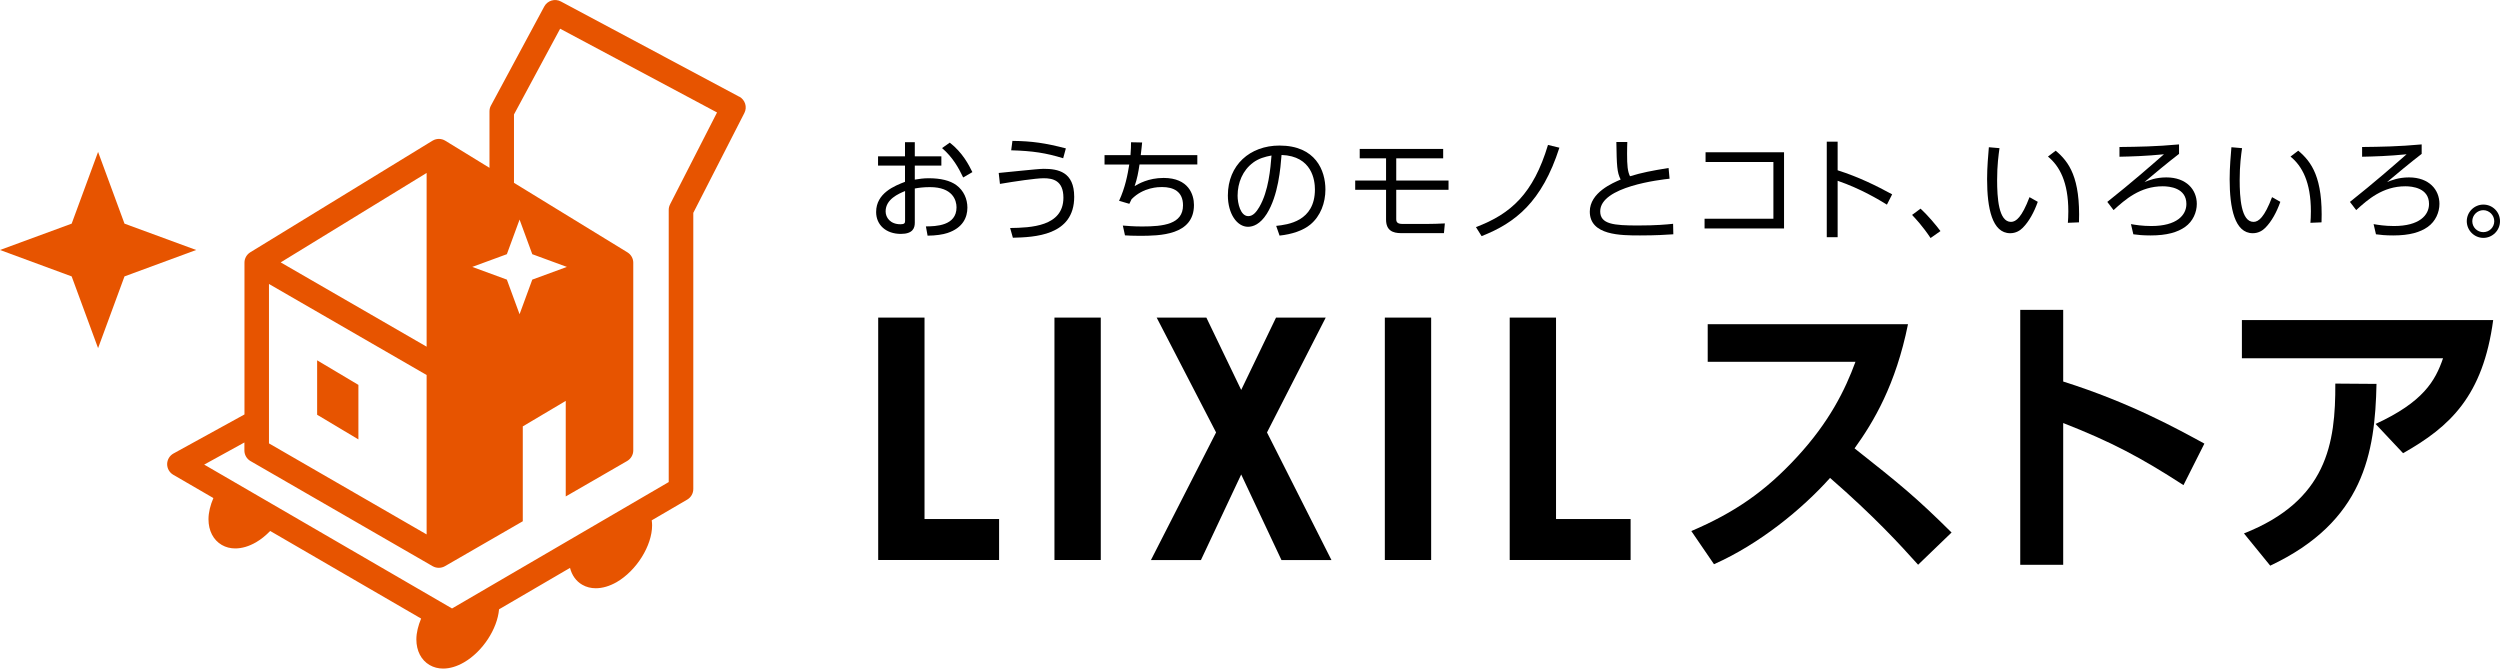
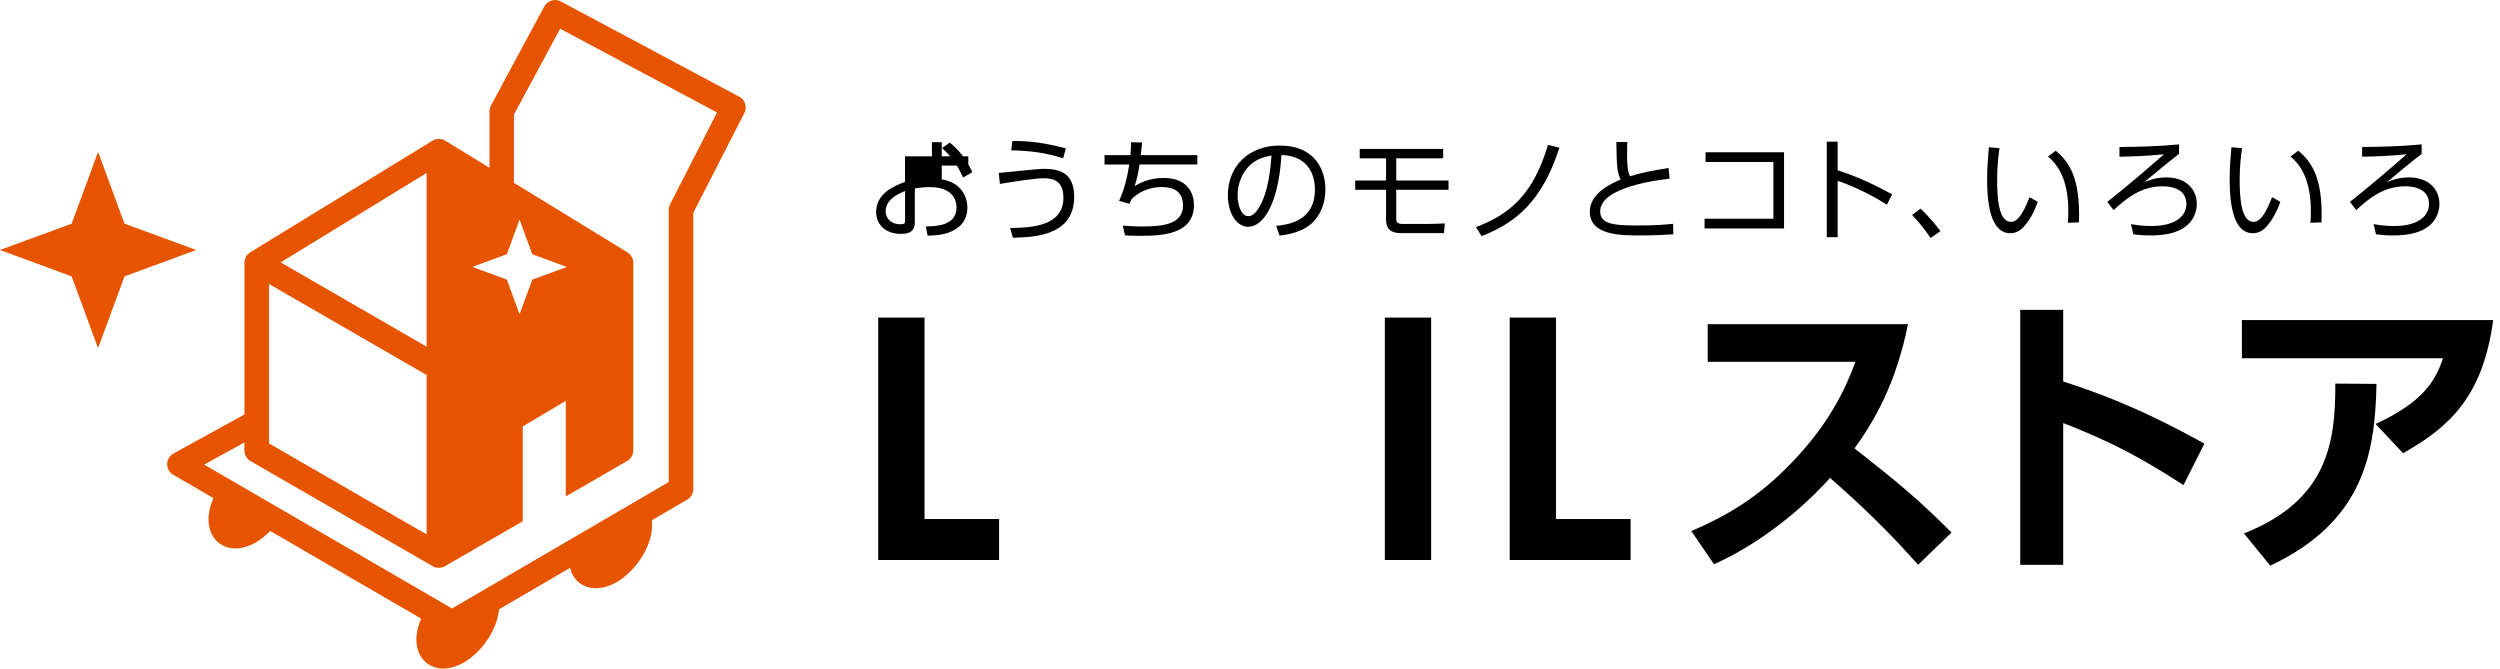
<svg xmlns="http://www.w3.org/2000/svg" id="b" viewBox="0 0 326.52 87.33">
  <defs>
    <style>.d{fill:#e75400;}</style>
  </defs>
  <g id="c">
    <g>
      <g>
        <g>
          <path d="M114.7,73.14v-31.66h6.05v26.31h9.74v5.35h-15.79Z" />
-           <path d="M137.72,73.14v-31.66h6.05v31.66h-6.05Z" />
-           <path d="M162.1,50.95l4.56-9.47h6.49l-7.67,15,8.42,16.67h-6.53l-5.26-11.18-5.26,11.18h-6.53l8.51-16.67-7.76-15h6.49l4.56,9.47Z" />
          <path d="M180.87,73.14v-31.66h6.05v31.66h-6.05Z" />
          <path d="M197.18,73.14v-31.66h6.05v26.31h9.74v5.35h-15.79Z" />
          <path d="M249.2,42.34c-1.6,7.91-4.48,12.75-6.98,16.22,5.93,4.68,8.03,6.39,12.67,10.99l-4.37,4.21c-2.38-2.65-5.69-6.28-11.5-11.34-3.66,4.09-9.24,8.65-15.16,11.27l-2.96-4.33c5.65-2.42,9.63-5.15,13.8-9.67,4.21-4.56,6.28-8.73,7.64-12.44h-19.3v-4.91h26.16Z" />
          <path d="M285.18,63.36c-5.61-3.63-9.43-5.65-15.71-8.11v18.52h-5.61V40.47h5.61v9.36c8.77,2.77,15.01,6.24,18.44,8.11l-2.73,5.42Z" />
          <path d="M325.63,41.8c-1.33,9.9-5.61,13.92-11.77,17.39l-3.59-3.82c6.2-2.85,7.8-5.61,8.81-8.58h-26.27v-4.99h32.82Zm-32.55,27.87c10.84-4.29,11.97-11.73,11.93-19.57l5.38,.04c-.19,9.04-1.64,17.97-13.88,23.74l-3.43-4.21Z" />
        </g>
        <g>
-           <path d="M119.48,23.46c.6-.1,1.14-.18,1.82-.18,1.53,0,2.79,.29,3.62,.91,.95,.7,1.43,1.8,1.43,2.93,0,1.26-.58,2.64-2.6,3.31-.6,.2-1.5,.34-2.6,.35l-.22-1.21c1.3-.01,4-.07,4-2.49,0-.92-.5-2.64-3.47-2.64-.86,0-1.5,.09-1.98,.18v4.47c0,.69-.25,1.46-1.82,1.46-1.94,0-3.23-1.17-3.23-2.86,0-2.48,2.44-3.43,3.77-3.94v-2.12h-3.52v-1.21h3.52v-1.85h1.28v1.85h3.47v1.21h-3.47v1.84Zm-1.27,1.49c-.86,.36-2.54,1.07-2.54,2.66,0,.8,.6,1.68,1.94,1.68,.5,0,.6-.15,.6-.42v-3.91Zm5.84-6.32c1.68,1.31,2.5,2.93,2.95,3.85l-1.2,.7c-.61-1.27-1.34-2.61-2.76-3.84l1.01-.71Z" />
+           <path d="M119.48,23.46c.6-.1,1.14-.18,1.82-.18,1.53,0,2.79,.29,3.62,.91,.95,.7,1.43,1.8,1.43,2.93,0,1.26-.58,2.64-2.6,3.31-.6,.2-1.5,.34-2.6,.35l-.22-1.21c1.3-.01,4-.07,4-2.49,0-.92-.5-2.64-3.47-2.64-.86,0-1.5,.09-1.98,.18v4.47c0,.69-.25,1.46-1.82,1.46-1.94,0-3.23-1.17-3.23-2.86,0-2.48,2.44-3.43,3.77-3.94v-2.12v-1.21h3.52v-1.85h1.28v1.85h3.47v1.21h-3.47v1.84Zm-1.27,1.49c-.86,.36-2.54,1.07-2.54,2.66,0,.8,.6,1.68,1.94,1.68,.5,0,.6-.15,.6-.42v-3.91Zm5.84-6.32c1.68,1.31,2.5,2.93,2.95,3.85l-1.2,.7c-.61-1.27-1.34-2.61-2.76-3.84l1.01-.71Z" />
          <path d="M131.93,29.78c2.67-.04,6.96-.18,6.96-3.96,0-2.26-1.4-2.54-2.58-2.54-1.01,0-3.77,.41-5.71,.74l-.16-1.43c.93-.07,5.05-.54,5.88-.54,1.87,0,3.98,.39,3.98,3.66,0,5.11-5.28,5.27-8.01,5.34l-.36-1.28Zm6.93-9.11c-2.23-.69-3.97-.96-6.79-1.04l.16-1.23c2.55,.03,4.29,.28,6.98,.98l-.35,1.28Z" />
          <path d="M156.38,20.25v1.23h-7.55c-.15,1.02-.31,1.87-.64,2.83,.47-.28,1.78-1.07,3.79-1.07,3.27,0,3.96,2.19,3.96,3.53,0,3.97-4.47,4.03-7.11,4.03-.93,0-1.42-.03-1.9-.06l-.28-1.28c.51,.04,1.34,.12,2.52,.12,2.77,0,5.34-.29,5.34-2.76,0-1.8-1.23-2.39-2.74-2.39-.42,0-2.42,0-3.98,1.59-.06,.12-.25,.51-.29,.6l-1.34-.39c.8-1.74,1.11-3.37,1.33-4.74h-3.23v-1.23h3.39c.06-.82,.07-1.11,.07-1.68l1.45,.03c-.06,.56-.07,.8-.18,1.65h7.39Z" />
          <path d="M166.69,29.5c1.5-.16,5.05-.58,5.05-4.76,0-1.15-.35-4.36-4.36-4.5-.13,1.69-.42,5.28-1.93,7.69-.86,1.36-1.79,1.69-2.45,1.69-1.43,0-2.63-1.69-2.63-4.1,0-3.97,2.89-6.51,6.74-6.51,4.73,0,6,3.27,6,5.74,0,1.74-.63,3.46-1.96,4.57-.95,.79-2.41,1.28-4.03,1.45l-.44-1.27Zm-3.02-8.26c-1.36,.99-2.03,2.63-2.03,4.32,0,.99,.37,2.67,1.4,2.67,.61,0,1.05-.54,1.43-1.18,1.23-2.1,1.46-5.06,1.6-6.74-.86,.16-1.66,.38-2.41,.93Z" />
          <path d="M182.36,20.68v2.9h6.83v1.21h-6.83v3.82c0,.39,.13,.64,.85,.64h3.08c.77,0,1.65-.03,2.42-.07l-.12,1.27h-5.6c-1.08,0-1.96-.34-1.96-1.78v-3.88h-4.03v-1.21h4.03v-2.9h-3.44v-1.23h10.9v1.23h-6.13Z" />
          <path d="M192.77,29.66c4.58-1.72,7.5-4.38,9.41-10.73l1.49,.36c-2.28,7.09-5.75,9.82-10.16,11.55l-.74-1.18Z" />
          <path d="M218.06,23.34c-1.18,.13-9.06,1.02-9.06,4.26,0,1.69,1.78,1.85,4.92,1.85,2.41,0,3.77-.13,4.6-.22l.03,1.37c-.95,.06-2.23,.15-4.34,.15-2.52,0-6.57,0-6.57-3.11,0-2.5,3.01-3.75,4.03-4.19-.48-.95-.51-1.8-.56-4.9h1.43c-.01,.39-.03,.8-.03,1.52,0,1.55,.07,2.32,.38,2.95,1.58-.48,2.77-.71,5.04-1.08l.13,1.4Z" />
          <path d="M233.01,19.89v9.95h-10.38v-1.27h8.99v-7.41h-8.86v-1.27h10.25Z" />
          <path d="M246.45,26.73c-.99-.61-3.39-2.07-6.44-3.12v7.37h-1.42v-12.48h1.42v3.74c2.76,.88,5.02,2,7.12,3.14l-.69,1.36Z" />
          <path d="M252.15,31.09c-1.04-1.56-1.94-2.51-2.42-3.02l1.11-.82c.95,.88,1.98,2.1,2.6,2.93l-1.28,.9Z" />
          <path d="M261.15,19.35c-.12,.88-.31,2.2-.31,4.17,0,2.26,.18,5.46,1.81,5.46,.66,0,1.42-.6,2.42-3.23l1.08,.61c-.48,1.36-1.15,2.58-1.97,3.4-.35,.35-.89,.7-1.63,.7-2.36,0-3.02-3.27-3.02-7.06,0-1.59,.15-3.18,.23-4.17l1.39,.12Zm8.93,9.74c.03-.38,.06-.82,.06-1.49,0-3.81-1.14-5.91-2.66-7.15l1.01-.77c1.74,1.46,3.24,3.52,3.04,9.36l-1.45,.06Z" />
          <path d="M284.61,20.09c-1.3,.99-3.68,2.96-4.53,3.69,.58-.23,1.49-.61,2.86-.61,2.63,0,3.98,1.61,3.98,3.46,0,1.09-.5,2.28-1.53,3.01-.98,.69-2.36,1.11-4.5,1.11-1.02,0-1.69-.07-2.26-.15l-.31-1.33c.58,.1,1.46,.25,2.66,.25,3.33,0,4.58-1.42,4.58-2.88,0-2.1-2.2-2.31-3.09-2.31-2.96,0-4.92,1.74-6.42,3.11l-.82-1.07c3.2-2.54,5.66-4.7,7.4-6.22-2.31,.23-4.25,.29-5.81,.32v-1.27c2.51-.03,4.73-.06,7.78-.34v1.21Z" />
          <path d="M292.83,19.35c-.12,.88-.31,2.2-.31,4.17,0,2.26,.18,5.46,1.81,5.46,.66,0,1.42-.6,2.42-3.23l1.08,.61c-.48,1.36-1.15,2.58-1.97,3.4-.35,.35-.89,.7-1.63,.7-2.36,0-3.02-3.27-3.02-7.06,0-1.59,.15-3.18,.23-4.17l1.39,.12Zm8.93,9.74c.03-.38,.06-.82,.06-1.49,0-3.81-1.14-5.91-2.66-7.15l1.01-.77c1.74,1.46,3.24,3.52,3.04,9.36l-1.45,.06Z" />
          <path d="M316.3,20.09c-1.3,.99-3.68,2.96-4.53,3.69,.58-.23,1.49-.61,2.86-.61,2.63,0,3.98,1.61,3.98,3.46,0,1.09-.5,2.28-1.53,3.01-.98,.69-2.36,1.11-4.5,1.11-1.02,0-1.69-.07-2.26-.15l-.31-1.33c.58,.1,1.46,.25,2.66,.25,3.33,0,4.58-1.42,4.58-2.88,0-2.1-2.2-2.31-3.09-2.31-2.96,0-4.92,1.74-6.42,3.11l-.82-1.07c3.2-2.54,5.66-4.7,7.4-6.22-2.31,.23-4.25,.29-5.81,.32v-1.27c2.51-.03,4.73-.06,7.78-.34v1.21Z" />
-           <path d="M326.52,28.89c0,1.2-.98,2.18-2.17,2.18s-2.17-.98-2.17-2.18,.98-2.17,2.17-2.17,2.17,.95,2.17,2.17Zm-3.62,0c0,.79,.64,1.43,1.44,1.43s1.43-.64,1.43-1.43-.66-1.44-1.43-1.44-1.44,.64-1.44,1.44Z" />
        </g>
      </g>
      <g>
        <polygon class="d" points="16.26 29.21 12.81 19.84 9.36 29.21 0 32.65 9.36 36.1 12.81 45.47 16.26 36.1 25.62 32.65 16.26 29.21" />
        <path class="d" d="M96.53,12.62L73.25,.19c-.77-.41-1.74-.12-2.16,.65l-6.97,12.95c-.13,.23-.19,.49-.19,.76v7.37l-5.77-3.54c-.49-.3-1.11-.32-1.62-.03-.01,0-.02,.02-.04,.03,0,0-.01,0-.02,0l-23.79,14.57c-.47,.29-.76,.8-.76,1.35,0,0,0,0,0,.01v19.82l-9.27,5.1c-.51,.28-.82,.81-.83,1.38,0,.58,.3,1.11,.8,1.4l5.24,3.04c-.4,.93-.64,1.88-.64,2.77,0,1.49,.63,2.71,1.73,3.35,.53,.31,1.13,.46,1.77,.46,.86,0,1.79-.27,2.72-.81,.66-.38,1.27-.89,1.84-1.47l19.71,11.44c-.38,.92-.62,1.85-.62,2.72,0,1.49,.63,2.71,1.73,3.35,.53,.31,1.13,.46,1.77,.46,.86,0,1.79-.27,2.72-.81,2.44-1.41,4.36-4.37,4.58-6.93l9.27-5.41c.24,.96,.79,1.74,1.59,2.2,.53,.31,1.13,.46,1.78,.46,.86,0,1.79-.27,2.72-.8,2.59-1.5,4.63-4.76,4.63-7.42,0-.22-.02-.44-.05-.65l4.64-2.71c.49-.29,.79-.81,.79-1.38V27.8l6.67-13.04c.4-.78,.1-1.73-.67-2.14Zm-30.33,20.58l1.66-4.52,1.66,4.52,4.52,1.66-4.52,1.66-1.66,4.52-1.66-4.52-4.52-1.66,4.52-1.66Zm-10.48-10.6v22.68l-19.06-11.01,19.06-11.68Zm-20.59,14.49l20.59,11.89v20.82l-20.59-11.89v-20.82Zm52.39-10.4c-.12,.22-.18,.47-.18,.73V62.96l-28.3,16.51L26.67,60.68l5.25-2.89v1.05c0,.57,.31,1.1,.8,1.38l23.79,13.73c.25,.14,.52,.21,.8,.21s.55-.07,.8-.21l10.17-5.87v-12.39l5.61-3.33v12.48l8.02-4.63c.49-.29,.8-.81,.8-1.38v-24.51s0,0,0-.01c0-.55-.29-1.06-.76-1.35l-14.82-9.08V14.95l6.03-11.2,20.49,10.94-6.13,11.99Z" />
-         <polygon class="d" points="41.42 54.17 46.81 57.39 46.81 50.27 41.42 47.06 41.42 54.17" />
      </g>
    </g>
  </g>
</svg>